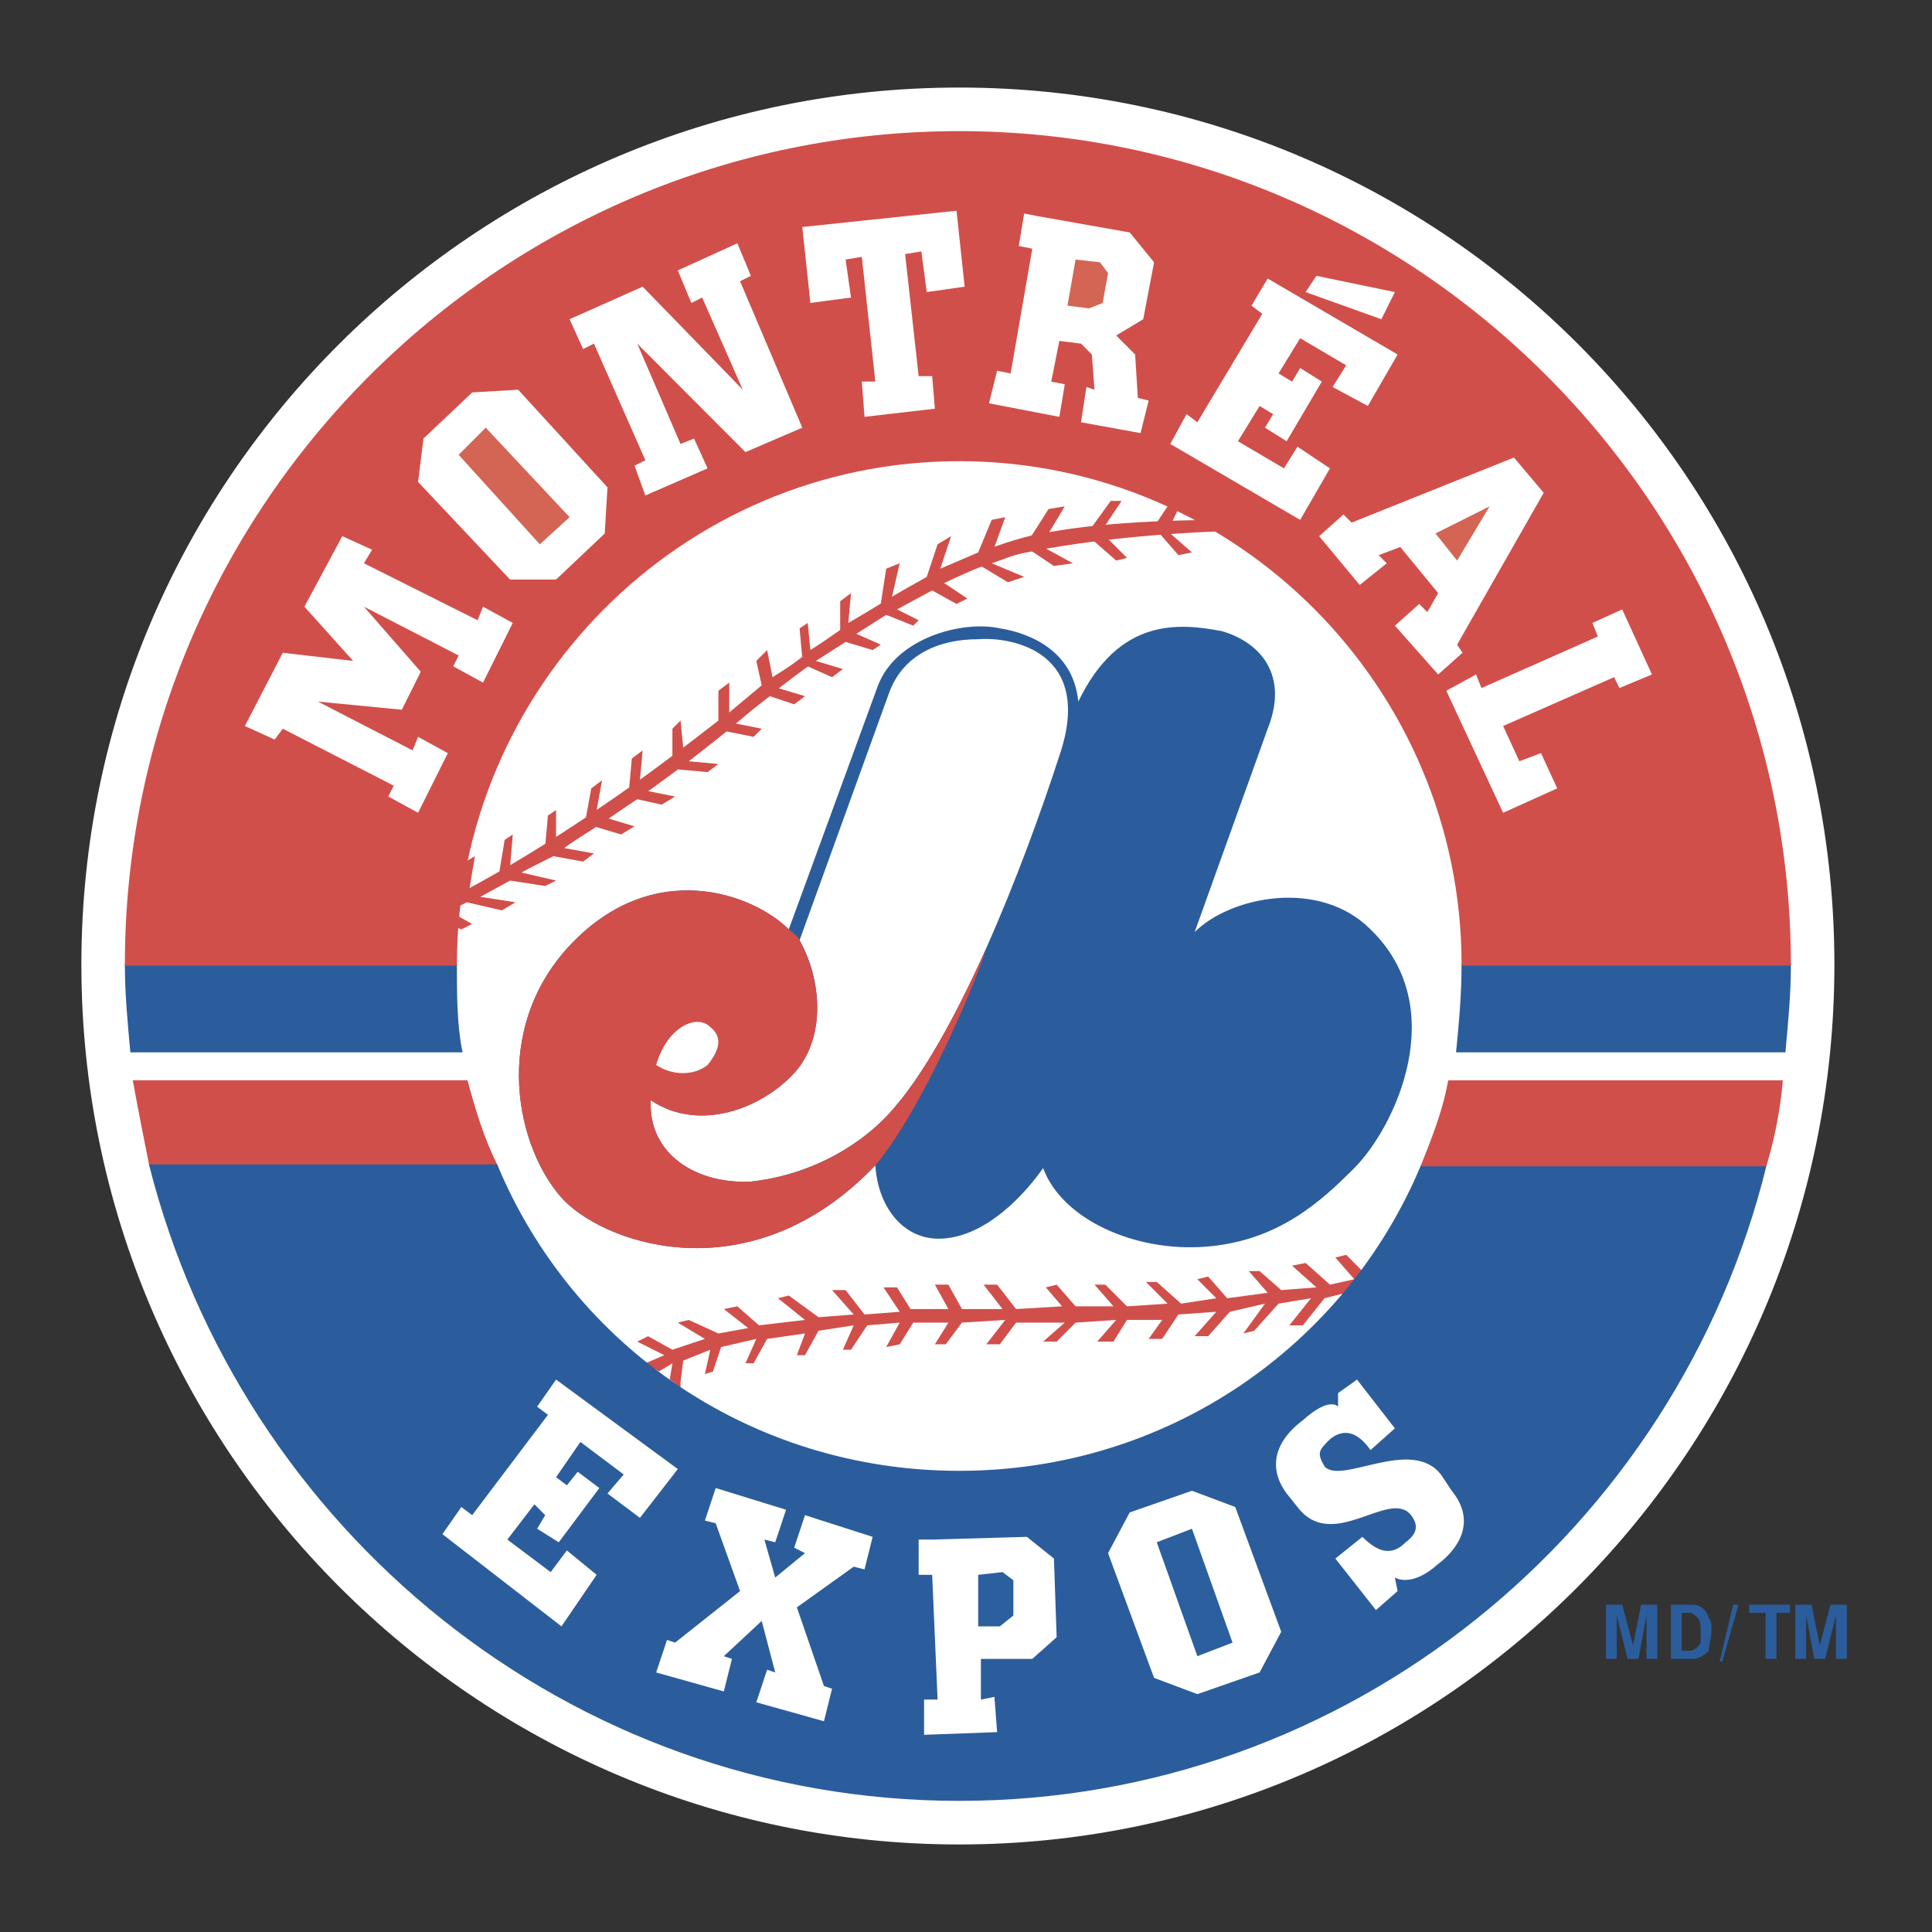
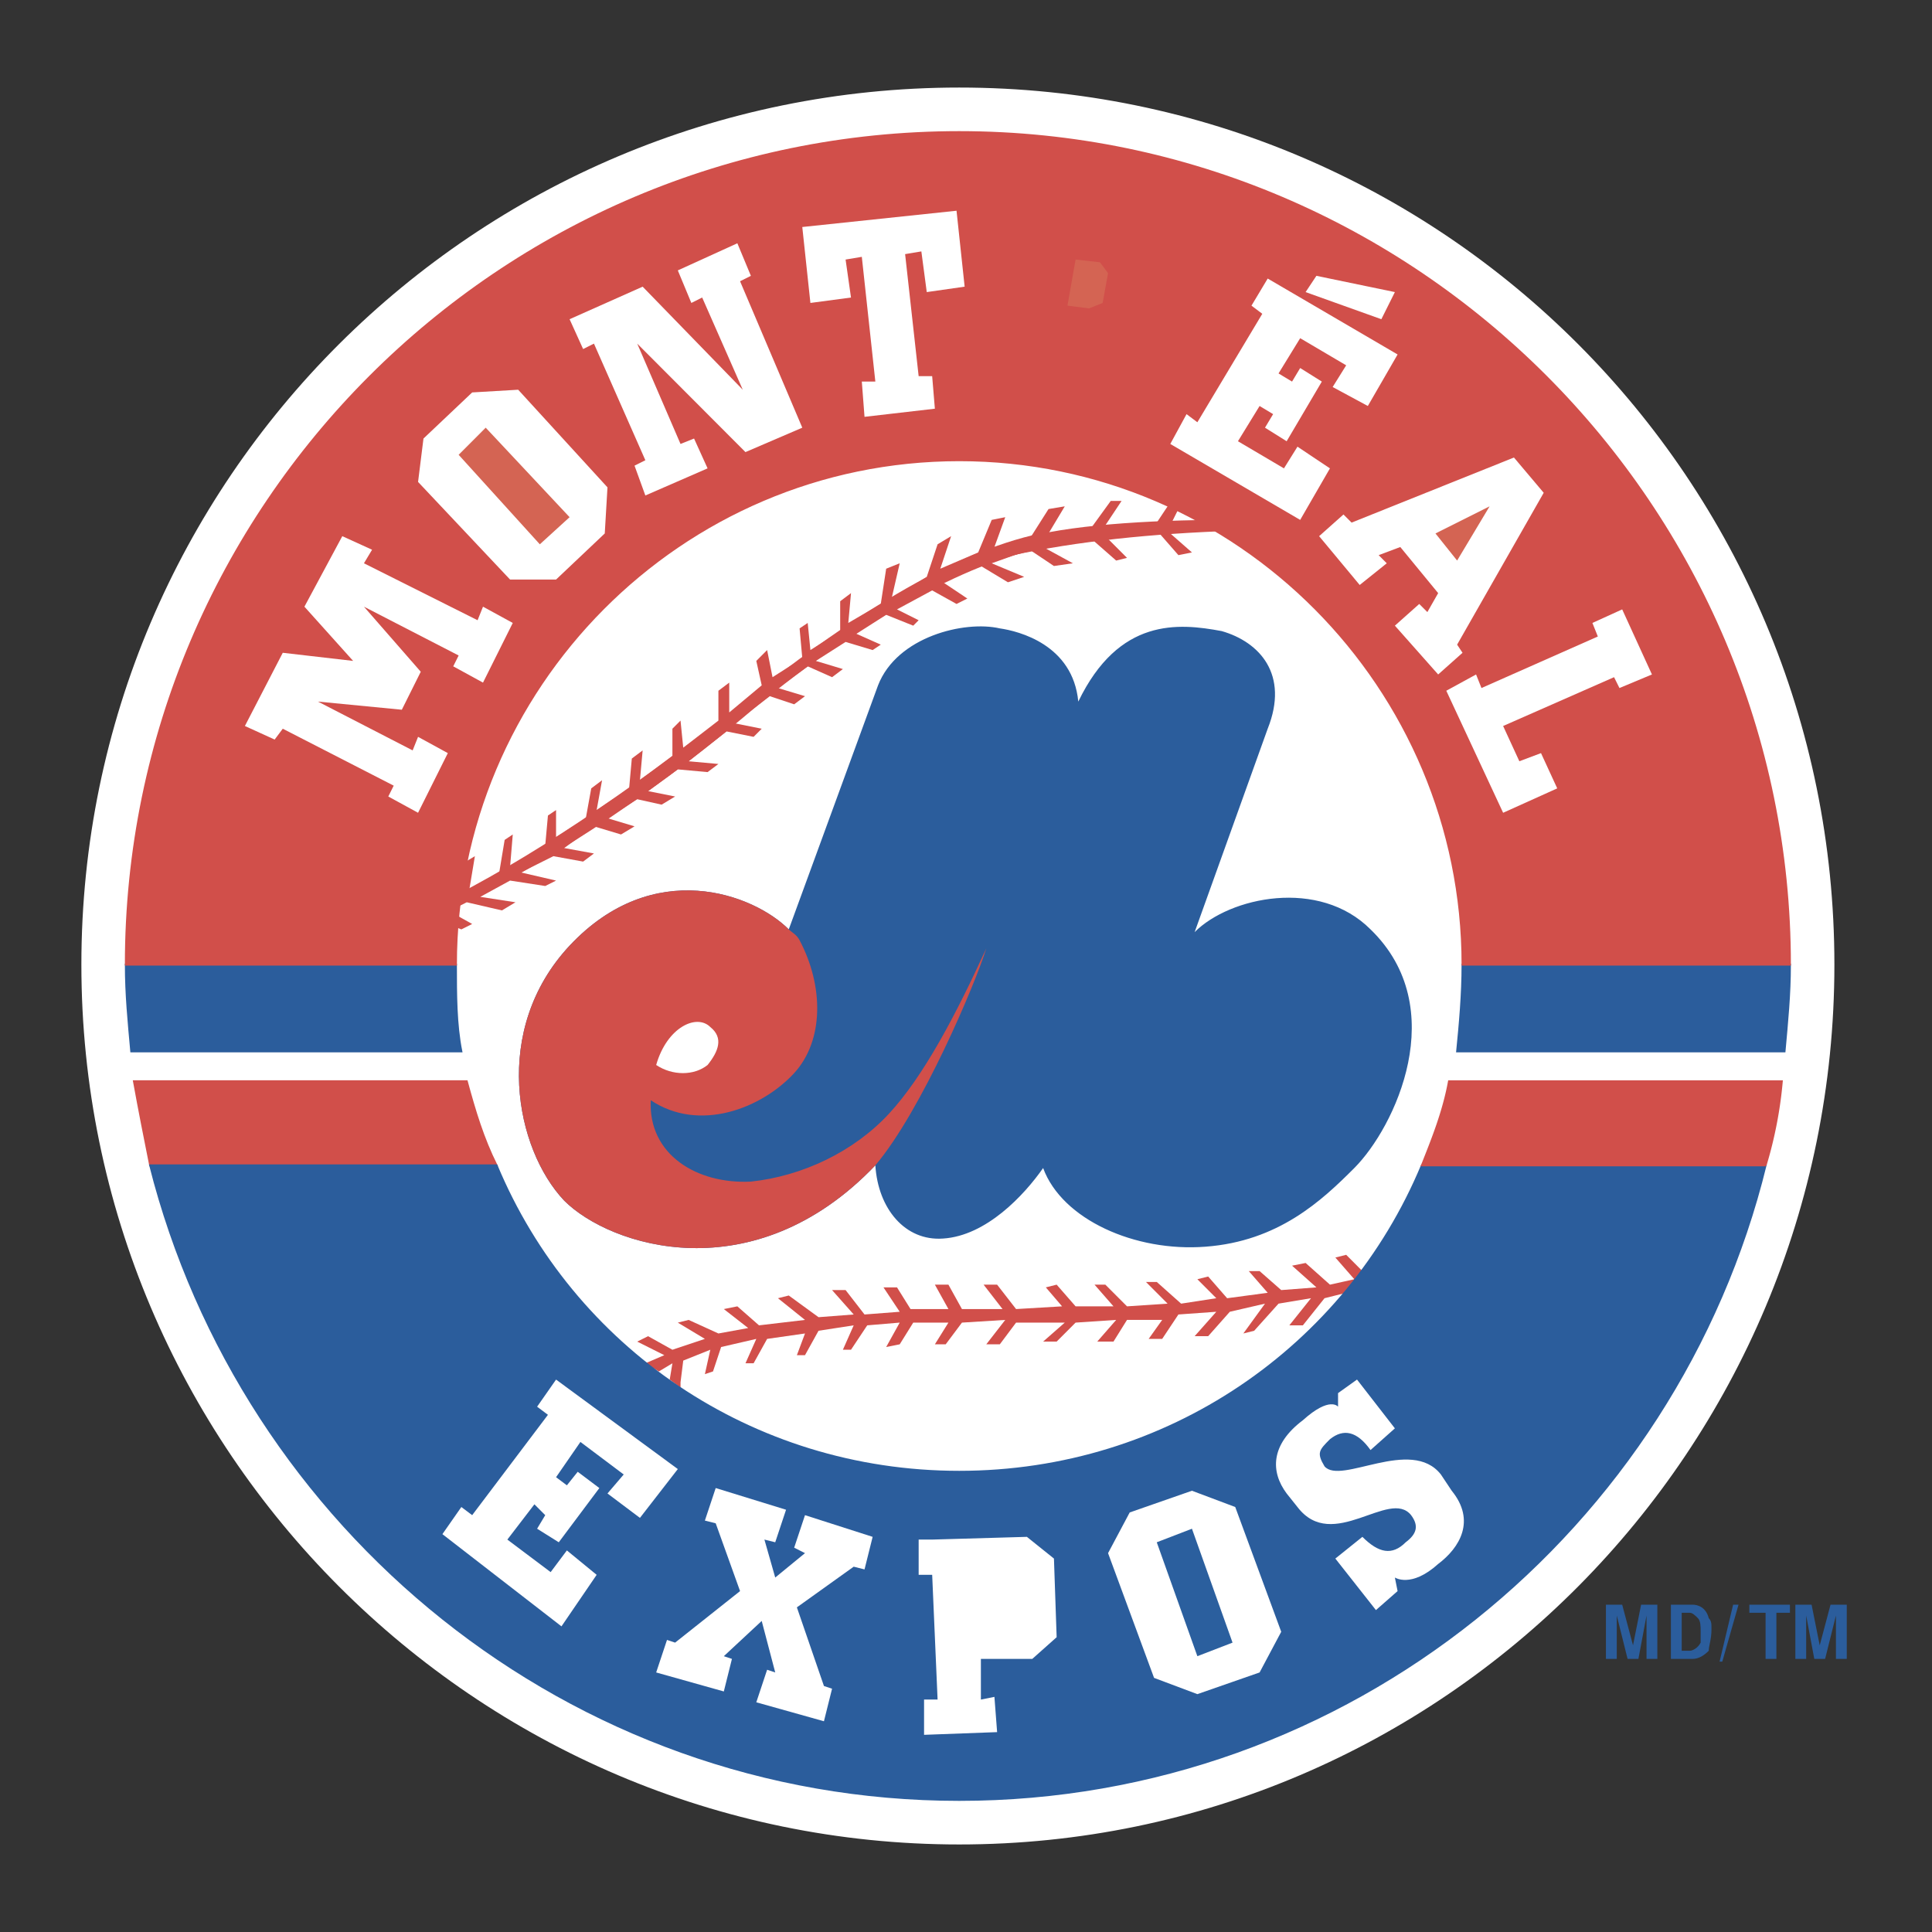
<svg xmlns="http://www.w3.org/2000/svg" width="2500" height="2500" viewBox="0 0 192.756 192.756">
  <rect x="0" y="0" width="192.756" height="192.756" fill="#333333" stroke="none" />
  <g fill-rule="evenodd" clip-rule="evenodd">
    <path fill="#fff" fill-opacity="0" d="M0 0h192.756v192.756H0V0z" />
    <path d="M95.703 183.637c48.055 0 86.93-39.232 86.93-87.395 0-48.16-38.875-87.122-86.93-87.122-48.054 0-87.199 38.961-87.199 87.122 0 48.162 39.145 87.395 87.199 87.395z" fill="#fff" stroke="#fff" stroke-width=".77" stroke-miterlimit="2.613" />
    <path fill="#d14f4a" d="M133.229 125.465l1.08-.272 1.619 1.623-1.619 2.166-2.161.541-2.16 2.706h-1.349l2.16-2.706-3.24.541-2.43 2.706-1.08.271 2.16-2.977-3.51.811-2.16 2.436h-1.35l2.161-2.436-3.78.271-1.619 2.436h-1.349l1.349-1.894h-3.51l-1.349 2.164h-1.621l1.89-2.164-4.049.269-1.89 1.895h-1.35l2.16-1.895h-4.859l-1.621 2.166h-1.35l1.891-2.435-4.32.269-1.62 2.166h-1.08l1.351-2.166h-3.51l-1.35 2.166-1.35.27 1.35-2.436-3.24.272-1.619 2.435h-.81l1.079-2.435-3.509.541-1.35 2.435h-.81l.81-2.164-3.779.541-1.35 2.434h-.811l1.081-2.434-3.51.811-.81 2.435-.81.272.54-2.436-2.699 1.082-.271 2.164v.541l-1.079-.81.27-1.625-1.35.812-1.35-.812 1.89-.811-2.7-1.353 1.08-.541 2.43 1.353 3.239-1.082-2.7-1.625 1.081-.269 2.969 1.353 2.97-.543-2.43-1.893 1.35-.271 2.16 1.895 4.589-.541-2.699-2.165 1.079-.271 2.97 2.164 3.509-.27-2.159-2.435h1.35l1.889 2.435 3.51-.271-1.62-2.434h1.35l1.35 2.164h3.78l-1.351-2.435h1.351l1.349 2.435h4.05l-1.89-2.435h1.349l1.891 2.435 4.59-.271-1.621-1.893 1.08-.271 1.89 2.164h3.78l-1.891-2.164h1.08l2.16 2.164 4.049-.27-2.16-2.164h1.08l2.43 2.164 3.51-.541-1.889-1.894 1.078-.272 1.891 2.166 4.049-.541-1.889-2.166h1.08l2.158 1.895 3.51-.27-2.43-2.166 1.352-.269 2.429 2.164 2.43-.541-1.89-2.164zM101.912 53.764c4.32-1.353 12.689-1.895 20.248-1.895l1.08 1.083c-8.369.271-15.928 1.083-22.137 2.435l.809-1.623z" />
    <path d="M44.679 90.832c8.909-4.059 19.708-11.093 29.427-19.21 11.068-9.47 22.947-15.693 29.425-16.775l.271-1.623c-8.91 1.894-19.168 8.387-30.237 17.316C61.958 79.468 53.318 85.42 43.6 90.291l1.079.541z" fill="#d14f4a" />
    <path fill="#d14f4a" d="M107.041 56.199l-2.969-1.623h-.541l1.08-1.353 1.621-2.706-1.621.271-1.888 2.976-3.51.812 1.08-2.976-1.35.27-1.349 3.247-3.781 1.623 1.08-3.247-1.35.812-1.08 3.247-3.509 2.164.81-3.517-1.35.541-.54 3.517-3.24 1.894.271-2.976-1.08.812v2.976l-2.97 1.894-.27-2.706-.81.542.27 2.976-2.969 1.894-.54-2.706-1.08 1.082.54 2.436-3.24 2.706v-2.977l-1.08.812v2.976l-3.509 2.706-.271-2.706-.809.812v2.706l-3.24 2.434.27-2.976-1.08.812-.27 2.976-3.239 2.165.54-2.977-1.08.812-.54 2.976-2.97 1.894v-2.705l-.81.541-.27 2.976-3.509 2.164.27-3.247-.81.542-.54 3.246-2.97 1.624.54-3.247-1.35.812-.54 3.247-2.159 1.082v-2.435l.809-.271v2.165l.54.812 2.43 1.353-1.08.541-2.699-1.083 3.239-1.623 3.51.812 1.35-.812-3.51-.541 2.97-1.624 3.509.541 1.08-.541-3.51-.812 3.24-1.623 2.97.541 1.08-.811-2.97-.541 2.97-2.165 2.7.811 1.349-.811-2.699-.812 2.969-1.893 2.43.541 1.35-.812-2.7-.542 2.969-2.164 2.97.271 1.08-.812-2.969-.27 3.779-2.977 2.7.541.81-.811-2.7-.541 3.509-2.706 2.43.812 1.08-.812-2.699-.812 2.969-2.165 2.43 1.083 1.08-.812-2.7-.812 2.97-1.894 2.699.812.81-.541-2.429-1.082 2.969-1.894 2.7 1.082.54-.541-2.16-1.082 3.509-1.894 2.43 1.352 1.08-.541-2.43-1.623 3.78-1.623 2.699 1.623 1.62-.541-3.239-1.353 3.78-1.353 2.429 1.624 1.889-.271zM122.43 52.411h-5.67l1.351-2.705h-1.08l-1.621 2.435-5.129.27 1.619-2.435h-1.08l-2.158 2.976.539 1.083 2.16 1.893 1.08-.27-1.89-1.894 5.129-.541 1.89 2.164 1.35-.27-2.16-1.894 6.48-.812h-.81z" />
    <path d="M78.695 92.726c-3.51-3.518-13.499-7.305-21.868 1.624-7.829 8.387-5.399 20.292-.54 25.434 4.59 4.6 18.898 9.199 31.046-3.518.27 4.328 2.97 7.574 6.75 7.305 4.319-.271 8.098-4.328 9.989-7.035 1.891 5.141 9.18 8.389 16.197 7.848 7.289-.543 11.609-4.6 14.85-7.848 4.049-4.059 9.719-15.963 1.619-23.81-5.129-5.141-14.039-3.247-17.549.271l7.289-20.292c2.16-5.411-.809-8.658-4.588-9.74-4.32-.812-10.26-1.353-14.309 7.035-.541-5.682-5.939-7.035-7.83-7.305-3.509-.812-10.258.812-12.148 5.682l-8.908 24.349z" fill="#2b5d9c" />
-     <path d="M97.594 63.775c-4.05 0-7.56 1.624-8.91 5.411l-8.909 24.622c2.43 4.329 2.43 10.01-.54 13.258-3.24 3.518-9.449 5.951-14.308 2.705-.271 5.412 4.589 8.387 9.988 8.117 5.129-.541 10.259-2.977 13.769-6.764 6.749-7.307 13.498-24.893 17.007-35.715 3.51-10.281-4.587-11.905-8.097-11.634z" fill="#fff" />
-     <path d="M70.866 102.467c-1.35-1.354-4.319 0-5.399 3.787 1.62 1.082 3.78 1.082 5.129 0 1.08-1.354 1.62-2.705.27-3.787z" fill="#fff" />
    <path d="M78.695 92.726c-3.51-3.518-13.499-7.305-21.868 1.624-7.829 8.387-5.399 20.292-.54 25.434 4.59 4.6 18.898 9.199 31.046-3.518 4.59-5.412 9.988-18.129 11.068-21.646-2.969 6.494-6.209 12.716-9.718 16.505-3.51 3.787-8.639 6.223-13.769 6.764-5.399.27-10.259-2.705-9.988-8.117 4.859 3.246 11.068.812 14.308-2.705 2.969-3.248 2.969-8.658.54-13.258-.269-.542-.809-.813-1.079-1.083z" fill="#d14f4a" />
    <path d="M70.866 102.467c-1.35-1.354-4.319 0-5.399 3.787 1.62 1.082 3.78 1.082 5.129 0 1.08-1.354 1.62-2.705.27-3.787z" fill="#fff" />
    <path d="M12.554 96.242c0 2.977.27 5.684.54 8.658H46.03c-.54-2.705-.54-5.682-.54-8.658H12.554z" fill="#2b5d9c" stroke="#2b5d9c" stroke-width=".191" stroke-miterlimit="2.613" />
    <path d="M14.983 116.266c-.54-2.707-1.08-5.412-1.62-8.389h33.206c.81 2.977 1.62 5.682 2.969 8.389H14.983z" fill="#d14f4a" stroke="#d14f4a" stroke-width=".191" stroke-miterlimit="2.613" />
    <path d="M176.152 116.266c-8.908 36.256-41.574 63.312-80.449 63.312s-71.541-27.057-80.72-63.312h34.556c7.56 18.127 25.377 30.574 46.165 30.574 20.787 0 38.605-12.447 46.164-30.574h34.284z" fill="#2b5d9c" stroke="#2b5d9c" stroke-width=".191" stroke-miterlimit="2.613" />
    <path d="M176.152 116.266a41.954 41.954 0 0 0 1.621-8.389h-33.207c-.539 2.977-1.619 5.682-2.699 8.389h34.285z" fill="#d14f4a" stroke="#d14f4a" stroke-width=".191" stroke-miterlimit="2.613" />
    <path d="M178.582 96.242c0 2.977-.27 5.684-.539 8.658h-32.666c.27-2.705.539-5.682.539-8.658h32.666z" fill="#2b5d9c" stroke="#2b5d9c" stroke-width=".191" stroke-miterlimit="2.613" />
    <path d="M178.582 96.242c0-45.725-37.254-83.063-82.879-83.063-45.894 0-83.149 37.338-83.149 83.063H45.49c0-27.597 22.407-50.325 50.214-50.325s50.213 22.728 50.213 50.325h32.665z" fill="#d14f4a" stroke="#d14f4a" stroke-width=".191" stroke-miterlimit="2.613" />
    <path fill="#fff" d="M41.98 67.021l-5.669-6.493 9.448 4.87-.54 1.082 2.97 1.624 2.97-5.953-2.97-1.623-.54 1.353-11.338-5.682.81-1.353-2.97-1.353-3.779 7.035 4.859 5.411-7.02-.811-3.779 7.305 2.97 1.353.809-1.082 11.069 5.681-.54 1.083 2.97 1.623 2.969-5.952-2.969-1.624-.54 1.353-9.449-4.87 8.369.812 1.89-3.789zM64.387 49.435l-1.08-2.977 1.08-.541-5.129-11.634-1.08.541-1.35-2.976 7.289-3.247 9.989 10.282-4.05-9.2-1.08.542-1.35-3.247 5.94-2.706 1.35 3.247-1.08.541 6.209 14.61-5.67 2.436-10.798-10.823 4.319 10.011 1.351-.541 1.349 2.976-6.209 2.706zM60.337 53.223l.271-4.6-8.909-9.74-4.59.27-4.859 4.6-.54 4.329 9.179 9.74h4.589l4.859-4.599z" />
    <path fill="#d46453" d="M56.828 51.6l-8.369-8.93-2.7 2.706 8.099 8.929 2.97-2.705z" />
    <path fill="#fff" d="M95.433 21.025l.81 7.576-3.78.541-.539-4.058-1.62.27 1.35 12.176h1.349l.27 3.247-7.019.811-.27-3.517h1.35l-1.35-12.446-1.619.271.54 3.787-4.05.542-.81-7.576 15.388-1.624zM130.26 29.142l7.558 2.706 1.35-2.706-7.83-1.623-1.078 1.623zM128.369 44.023l-2.16-1.353.811-1.352-1.35-.812-2.16 3.517 4.59 2.706 1.349-2.164 3.24 2.164-2.97 5.141-12.959-7.576 1.621-2.976 1.08.811 6.478-10.822-1.08-.812 1.62-2.705 12.959 7.576-2.969 5.14-3.51-1.894 1.35-2.164-4.59-2.706-2.16 3.517 1.349.812.811-1.353 2.16 1.353-3.51 5.952zM143.486 59.175l-1.078 1.894-.81-.812-2.43 2.165 4.318 4.87 2.43-2.164-.539-.812 8.639-15.151-2.969-3.518-16.199 6.494-.809-.812-2.43 2.164 4.049 4.871 2.699-2.165-.808-.812 2.158-.811 3.779 4.599z" />
    <path fill="#d46453" d="M145.377 55.928l3.24-5.411-5.4 2.706 2.16 2.705z" />
-     <path fill="#fff" d="M109.201 38.883l-.808-.271-.541 3.517 5.939 1.083.811-3.247-1.081-.27-.269-4.329-1.891-1.895 2.7-1.623 1.08-5.681-2.43-2.977-9.18-1.624-1.349-.27-.539 3.246 1.349.271-2.16 12.446-1.35-.27-.81 3.247 7.019 1.352.541-3.247-1.349-.27.808-4.059 2.161.271 1.08 1.083.269 3.517z" />
+     <path fill="#fff" d="M109.201 38.883z" />
    <path fill="#d46453" d="M108.662 30.766l-2.16-.271.81-4.599 2.43.271.809 1.082-.539 2.976-1.35.541z" />
    <path fill="#fff" d="M149.967 72.433l1.619 3.518 2.16-.812 1.619 3.517-5.398 2.435-5.67-12.175 2.971-1.624.539 1.353 11.609-5.141-.541-1.353 2.971-1.352 2.968 6.493-3.24 1.353-.539-1.082-11.068 4.87zM128.369 149.004c-1.619-2.164-1.619-4.871 1.619-7.307 2.701-2.434 3.51-1.352 3.51-1.352v-1.354l1.891-1.352 3.779 4.869-2.43 2.164c-1.35-1.893-2.699-2.164-4.049-1.082-1.08 1.082-1.352 1.354-.541 2.707 1.619 1.893 8.639-2.977 11.609.811l1.08 1.623c2.43 2.977.809 5.682-1.352 7.307-2.699 2.434-4.318 1.352-4.318 1.352l.27 1.354-2.16 1.895-4.049-5.141 2.699-2.166c1.621 1.625 2.971 1.895 4.32.541 1.08-.811 1.35-1.623.539-2.705-2.16-2.705-7.828 3.789-11.338-.812l-1.079-1.352zM97.863 165.508h5.129l2.43-2.164-.27-7.846-2.699-2.166-9.45.272h-1.349v3.517h1.349l.54 12.445h-1.35v3.518l7.289-.27-.269-3.517-1.35.269v-4.058z" />
-     <path fill="#2b5f9e" d="M99.752 162.262h-2.158v-5.141l2.429-.271 1.081.812v3.518l-1.352 1.082z" />
    <path fill="#fff" d="M55.748 153.873l-2.16-1.352.81-1.353-1.08-1.082-2.699 3.518 4.319 3.246 1.62-2.164 2.97 2.435-3.51 5.141-11.879-9.2 1.89-2.707 1.08.813 7.559-10.012-1.08-.81 1.89-2.705 12.148 8.927-3.779 4.871-3.239-2.435 1.619-1.895-4.319-3.246-2.43 3.518 1.08.81 1.08-1.351 2.159 1.623-4.049 5.41zM125.67 166.861l2.158-4.058-4.588-12.448-4.32-1.623-6.209 2.166-2.16 4.059 4.59 12.445 4.32 1.623 6.209-2.164z" />
    <path fill="#2b5f9e" d="M122.971 163.885l-4.051-11.364-3.51 1.352 4.051 11.365 3.51-1.353z" />
    <path fill="#fff" d="M75.996 161.721l1.349 5.14-.809-.271-1.08 3.248 6.749 1.892.81-3.246-.81-.271-2.7-7.846 5.669-4.058 1.08.271.81-3.248-6.749-2.164-1.08 3.246 1.08.543-2.97 2.434-1.079-3.787 1.079.269 1.08-3.246-7.019-2.164-1.08 3.246 1.08.271 2.43 6.764-6.479 5.141-.81-.27-1.08 3.246 6.749 1.895.81-3.248-.81-.27 3.78-3.517z" />
    <path fill="#2b5d9c" d="M162.385 165.508l-1.08-4.328v4.328h-1.08v-5.41h1.621l1.08 4.058.808-4.058h1.62v5.41h-1.079v-4.328l-.81 4.328h-1.08zM166.705 160.098h2.158c.541 0 1.35.27 1.621 1.352.27.271.27.541.27 1.082 0 1.084-.27 1.625-.27 2.166-.541.541-1.08.811-1.621.811h-2.158v-5.411zm1.08 4.599h.809c.27 0 .811-.271 1.08-.812v-1.082c0-.541 0-1.082-.27-1.354-.27-.27-.541-.541-.811-.541h-.809v3.789h.001zM173.453 160.098l-1.619 5.681h-.27l1.35-5.681h.539zM178.582 160.098v.81h-1.35v4.6h-1.08v-4.6h-1.619v-.81h4.049zM181.012 165.508l-.809-4.328v4.328h-1.08v-5.41h1.619l.811 4.058 1.08-4.058h1.619v5.41h-1.08v-4.328l-1.08 4.328h-1.08z" />
  </g>
</svg>